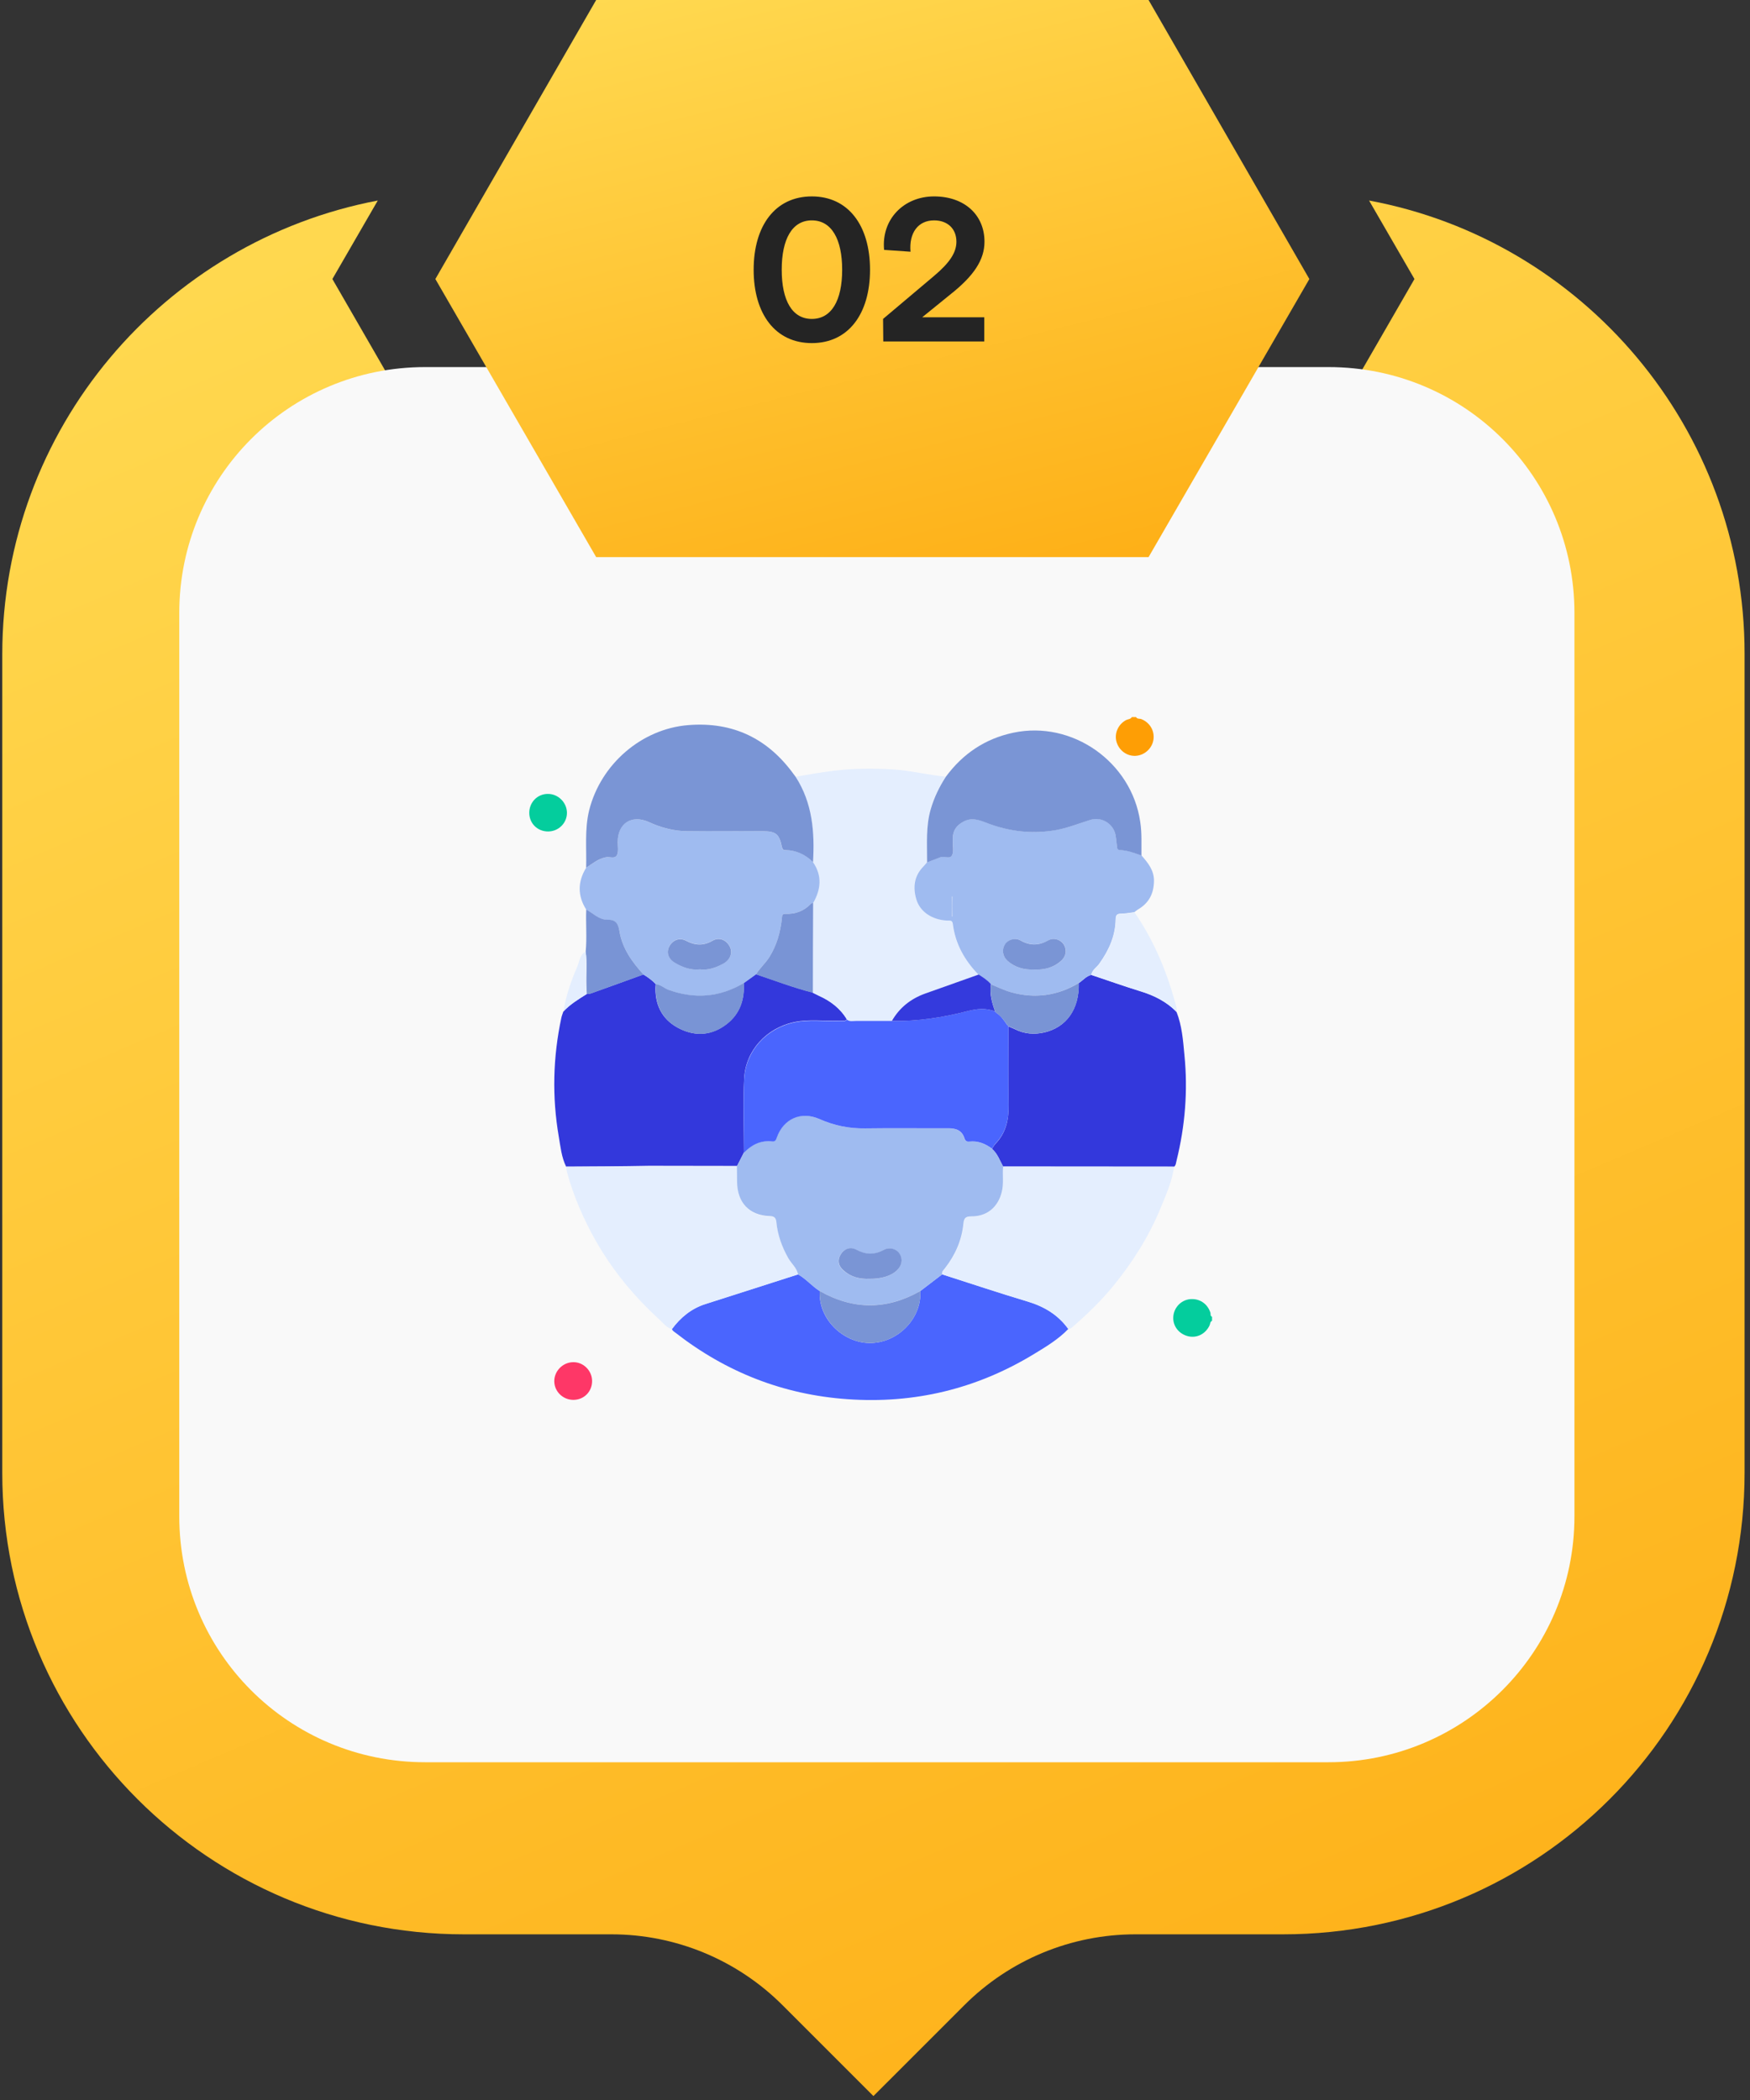
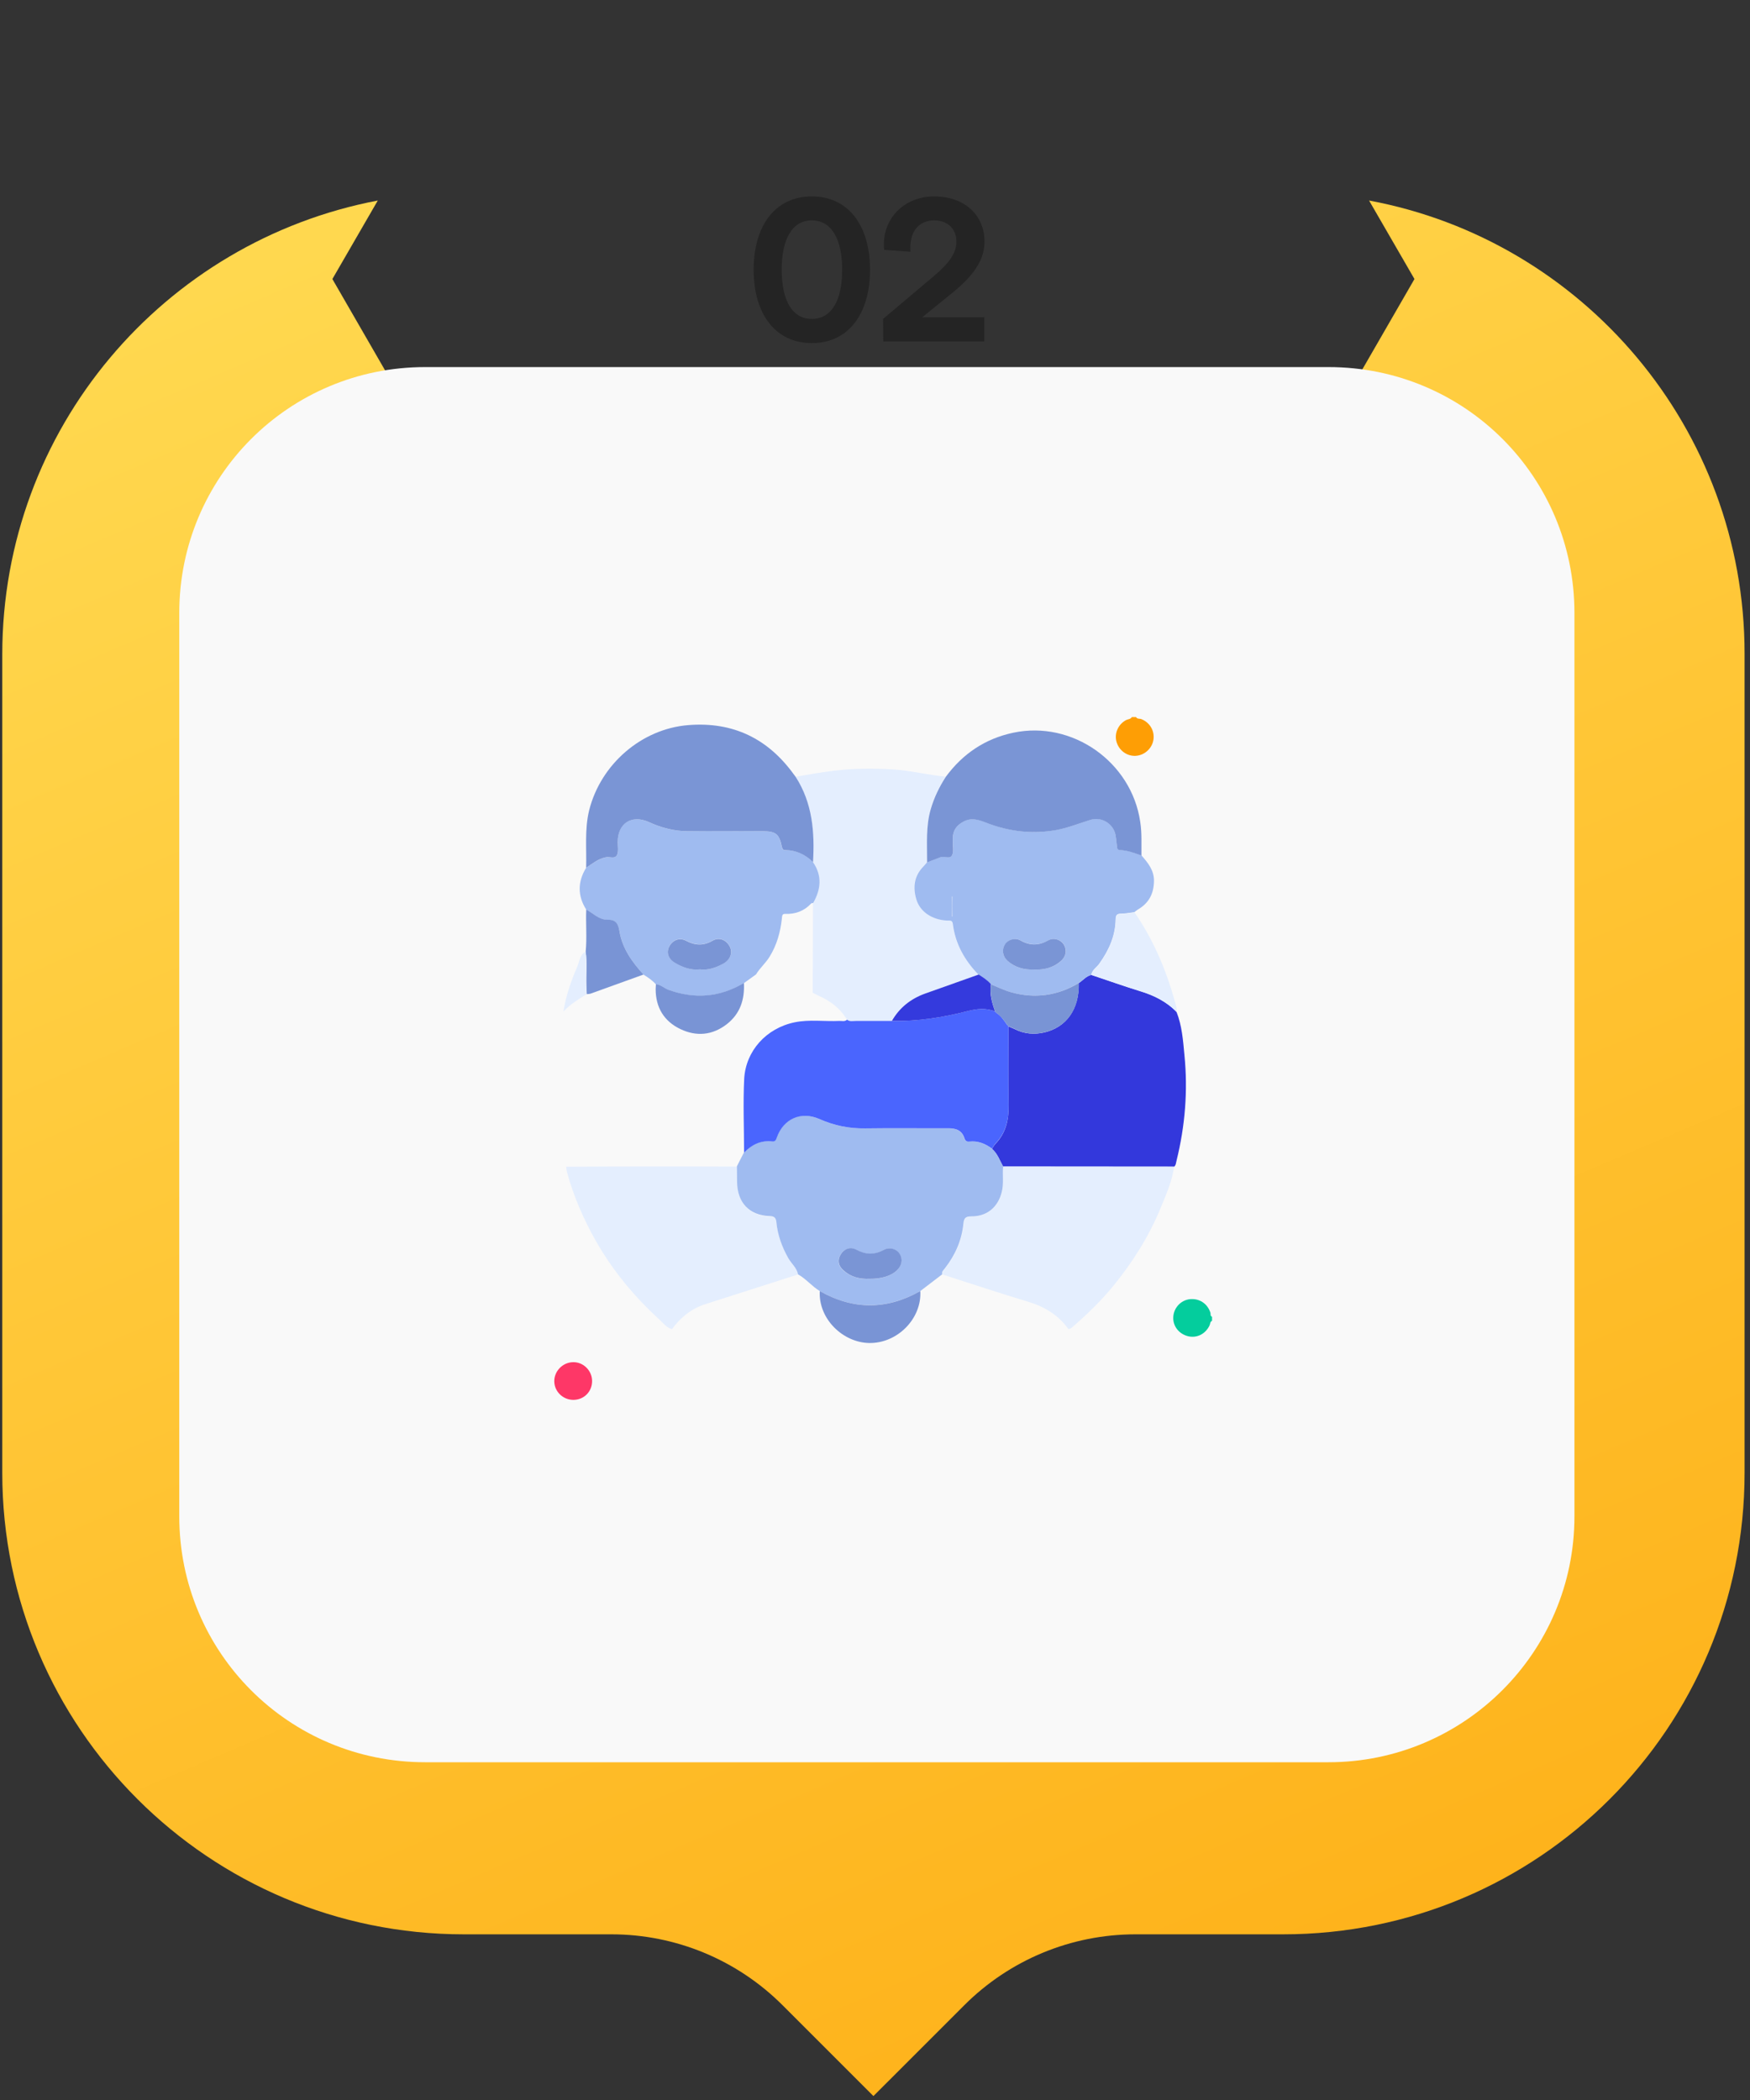
<svg xmlns="http://www.w3.org/2000/svg" width="205" height="246" viewBox="0 0 205 246" fill="none">
  <rect x="0" y="0" width="205" height="246" fill="#333333" stroke="none" />
  <path d="M160.376 23.49L165.695 32.687L140.764 75.9H63.867L38.936 32.687L44.255 23.49C19.213 28.255 0.266 50.194 0.266 76.676V172.521C0.266 202.438 24.532 226.593 54.338 226.593H71.623C79.158 226.593 86.36 229.584 91.678 234.903L102.315 245.54L112.953 234.903C118.271 229.584 125.473 226.593 133.008 226.593H150.293C180.21 226.593 204.365 202.438 204.365 172.521V76.565C204.365 50.194 185.418 28.144 160.376 23.49Z" fill="url(#paint0_linear_583_10)" />
  <path d="M155.626 206.435H49.809C33.853 206.435 21 193.582 21 177.626V71.809C21 55.853 33.853 43 49.809 43H155.626C171.582 43 184.435 55.853 184.435 71.809V177.626C184.435 193.582 171.471 206.435 155.626 206.435Z" fill="#F9F9F9" />
  <g clip-path="url(#clip0_583_10)">
    <path d="M133.081 84C133.224 84.255 133.495 84.159 133.702 84.239C134.69 84.637 135.264 85.593 135.12 86.629C134.977 87.665 134.069 88.493 133.017 88.541C131.997 88.589 131.073 87.904 130.786 86.884C130.515 85.896 130.993 84.844 131.918 84.35C132.141 84.239 132.443 84.255 132.587 84C132.762 84 132.921 84 133.081 84Z" fill="#FE9E05" />
    <path d="M141.982 154.727C141.743 154.823 141.775 155.078 141.696 155.253C141.218 156.273 140.198 156.782 139.162 156.527C138.095 156.257 137.378 155.333 137.441 154.281C137.489 153.213 138.318 152.321 139.353 152.194C140.469 152.066 141.441 152.688 141.791 153.771C141.839 153.93 141.743 154.153 141.982 154.249C141.982 154.408 141.982 154.568 141.982 154.727Z" fill="#04CD9D" />
-     <path d="M66.317 136.659C65.775 135.559 65.664 134.348 65.457 133.153C64.66 128.501 64.771 123.848 65.759 119.228C65.807 118.973 65.919 118.734 65.998 118.479C66.795 117.634 67.767 117.045 68.723 116.44C68.882 116.424 69.041 116.424 69.185 116.376C71.256 115.643 73.311 114.894 75.367 114.145C75.893 114.464 76.387 114.83 76.817 115.276C76.801 115.468 76.785 115.643 76.785 115.834C76.785 118.001 77.757 119.61 79.685 120.534C81.565 121.442 83.429 121.267 85.118 119.961C86.695 118.75 87.221 117.061 87.126 115.133C87.603 114.798 88.066 114.464 88.544 114.113C90.758 114.846 92.941 115.691 95.204 116.264C95.443 116.376 95.666 116.503 95.905 116.615C97.275 117.236 98.438 118.112 99.219 119.419C98.948 119.674 98.613 119.546 98.311 119.562C96.574 119.642 94.821 119.371 93.1 119.722C89.739 120.407 87.333 123.1 87.173 126.35C87.03 129.218 87.157 132.118 87.157 134.986C86.886 135.511 86.616 136.053 86.345 136.579C82.919 136.579 79.478 136.563 76.052 136.563C72.802 136.627 69.567 136.643 66.317 136.659Z" fill="#3338DC" />
    <path d="M99.218 119.451C98.438 118.129 97.275 117.252 95.904 116.647C95.665 116.535 95.442 116.424 95.203 116.296C95.219 112.791 95.235 109.286 95.235 105.781C96.143 104.187 96.319 102.594 95.219 101.001C95.426 97.48 95.155 94.07 93.18 90.995C94.662 90.756 96.127 90.469 97.609 90.294C99.935 90.007 102.277 89.991 104.62 90.134C106.707 90.262 108.714 90.788 110.77 90.979C110.021 92.142 109.431 93.369 109.033 94.691C108.412 96.763 108.587 98.882 108.587 100.985C108.444 101.144 108.332 101.319 108.173 101.463C107.041 102.578 106.898 103.932 107.328 105.35C107.758 106.8 109.176 107.709 110.881 107.82C111.168 107.836 111.551 107.677 111.598 108.202C111.885 110.561 112.985 112.488 114.61 114.161C112.522 114.894 110.419 115.643 108.332 116.392C106.659 116.998 105.337 118.033 104.444 119.595C103.058 119.595 101.656 119.611 100.27 119.595C99.935 119.611 99.553 119.706 99.218 119.451Z" fill="#E4EEFE" />
-     <path d="M125.14 155.683C123.977 156.894 122.543 157.754 121.125 158.615C114.401 162.709 107.088 164.462 99.265 163.904C91.776 163.379 85.068 160.75 79.141 156.129C78.982 156.002 78.775 155.906 78.711 155.683C79.731 154.313 80.989 153.277 82.63 152.751C86.247 151.604 89.864 150.441 93.481 149.278C94.421 149.804 95.122 150.664 96.03 151.238C95.839 154.52 98.755 157.26 101.798 157.324C105.128 157.388 107.996 154.456 107.805 151.238C108.665 150.584 109.51 149.931 110.37 149.278C113.716 150.345 117.03 151.461 120.392 152.464C122.336 153.054 123.945 154.026 125.14 155.683Z" fill="#4A65FE" />
    <path d="M137.824 118.543C138.462 120.168 138.589 121.889 138.748 123.594C139.163 127.768 138.828 131.895 137.824 135.958C137.761 136.197 137.761 136.483 137.538 136.675C130.862 136.675 124.186 136.659 117.51 136.659C117.111 135.942 116.856 135.145 116.203 134.587C116.331 134.396 116.442 134.173 116.601 133.998C117.844 132.723 118.179 131.162 118.147 129.425C118.083 126.366 118.131 123.307 118.131 120.248C118.402 120.359 118.673 120.455 118.928 120.582C120.011 121.124 121.158 121.204 122.305 120.949C124.95 120.343 126.432 118.192 126.368 115.165C126.862 114.846 127.229 114.352 127.834 114.209C129.73 114.846 131.626 115.515 133.538 116.105C135.163 116.583 136.629 117.3 137.824 118.543Z" fill="#3338DC" />
    <path d="M127.835 114.193C127.23 114.336 126.863 114.846 126.369 115.149C123.9 116.631 121.255 117.013 118.482 116.248C117.654 116.025 116.873 115.627 116.061 115.308C115.662 114.83 115.136 114.512 114.627 114.177C113.001 112.504 111.902 110.56 111.615 108.218C111.551 107.708 111.185 107.868 110.898 107.836C109.193 107.74 107.775 106.816 107.345 105.366C106.915 103.948 107.074 102.594 108.19 101.478C108.333 101.335 108.46 101.16 108.604 101C109.114 100.809 109.639 100.602 110.149 100.411C110.611 100.236 111.281 100.666 111.536 100.156C111.743 99.726 111.599 99.12 111.615 98.595C111.615 98.467 111.615 98.324 111.615 98.196C111.615 97.288 112.061 96.683 112.858 96.237C113.814 95.711 114.674 96.029 115.583 96.38C118.211 97.4 120.904 97.734 123.708 97.224C125.095 96.985 126.385 96.46 127.724 96.029C129.094 95.599 130.528 96.539 130.703 97.957C130.751 98.356 130.815 98.738 130.846 99.136C130.862 99.375 130.926 99.551 131.197 99.567C132.073 99.598 132.886 99.901 133.714 100.204C134.479 101.08 135.212 101.956 135.18 103.247C135.148 104.745 134.543 105.828 133.268 106.561C133.141 106.641 133.013 106.752 132.886 106.848C132.36 106.912 131.85 107.023 131.324 107.023C130.83 107.023 130.703 107.214 130.687 107.676C130.655 109.62 129.906 111.293 128.791 112.855C128.488 113.317 127.947 113.588 127.835 114.193ZM121.111 113.572C122.29 113.635 123.374 113.365 124.282 112.584C124.887 112.058 125.015 111.293 124.648 110.672C124.314 110.114 123.485 109.78 122.832 110.146C121.701 110.767 120.681 110.783 119.55 110.162C118.881 109.796 118.068 110.114 117.718 110.656C117.335 111.261 117.447 112.058 118.052 112.568C118.897 113.333 119.964 113.619 121.111 113.572ZM111.504 107.358C111.536 107.358 111.551 107.358 111.583 107.358C111.583 106.577 111.583 105.796 111.583 105.016C111.551 105.016 111.536 105.016 111.504 105.016C111.504 105.796 111.504 106.577 111.504 107.358Z" fill="#9FBBF0" />
    <path d="M95.239 101.001C96.339 102.594 96.164 104.187 95.255 105.781C95.176 105.797 95.08 105.781 95.032 105.828C94.204 106.721 93.184 107.103 91.973 107.055C91.575 107.039 91.623 107.358 91.591 107.613C91.415 109.206 91.001 110.704 90.141 112.09C89.679 112.839 89.01 113.397 88.564 114.145C88.085 114.48 87.623 114.815 87.145 115.165C84.341 116.838 81.409 117.077 78.335 115.978C77.809 115.787 77.41 115.356 76.837 115.309C76.422 114.846 75.913 114.496 75.387 114.177C74.064 112.711 72.917 111.134 72.583 109.158C72.423 108.25 72.168 107.74 71.196 107.756C70.177 107.772 69.507 106.991 68.679 106.561C67.643 104.936 67.659 103.295 68.663 101.654C69.38 101.176 70.049 100.634 70.942 100.427C71.404 100.331 72.057 100.682 72.296 100.124C72.471 99.694 72.359 99.136 72.359 98.627C72.359 96.412 74.001 95.392 75.992 96.3C77.474 96.97 79.004 97.384 80.645 97.368C83.529 97.336 86.412 97.352 89.296 97.368C90.89 97.368 91.288 97.687 91.575 99.216C91.623 99.471 91.734 99.583 91.989 99.583C93.28 99.583 94.347 100.092 95.239 101.001ZM81.999 113.556C82.987 113.683 83.879 113.349 84.755 112.855C85.52 112.425 85.855 111.628 85.52 110.943C85.138 110.114 84.278 109.716 83.481 110.178C82.397 110.815 81.425 110.736 80.342 110.178C79.561 109.764 78.733 110.146 78.366 110.927C78.048 111.628 78.319 112.345 79.099 112.791C79.992 113.301 80.916 113.683 81.999 113.556Z" fill="#9FBBF0" />
    <path d="M93.486 149.294C89.869 150.457 86.253 151.604 82.636 152.767C80.995 153.293 79.72 154.329 78.716 155.699C78.063 155.54 77.681 154.966 77.234 154.568C74.319 151.907 71.817 148.896 69.841 145.438C68.376 142.857 67.197 140.164 66.416 137.296C66.368 137.089 66.352 136.882 66.32 136.675C69.571 136.659 72.805 136.643 76.055 136.643C79.481 136.643 82.923 136.643 86.348 136.659C86.348 137.264 86.364 137.87 86.364 138.475C86.38 140.945 87.782 142.427 90.22 142.506C90.73 142.522 90.921 142.73 90.969 143.207C91.112 144.721 91.622 146.107 92.371 147.446C92.721 148.051 93.343 148.529 93.486 149.294Z" fill="#E4EEFE" />
    <path d="M117.514 136.643C124.19 136.643 130.866 136.659 137.542 136.659C137.303 138.38 136.602 139.941 135.948 141.535C134.578 144.849 132.682 147.86 130.42 150.632C128.954 152.433 127.265 154.042 125.512 155.556C125.417 155.635 125.273 155.651 125.162 155.699C123.983 154.042 122.357 153.07 120.414 152.481C117.052 151.477 113.738 150.361 110.392 149.294C110.312 148.975 110.535 148.816 110.694 148.609C111.921 147.063 112.686 145.311 112.877 143.351C112.941 142.698 113.148 142.506 113.785 142.506C115.634 142.506 116.908 141.439 117.37 139.654C117.609 138.635 117.418 137.631 117.514 136.643Z" fill="#E4EEFE" />
    <path d="M95.239 101C94.346 100.108 93.279 99.598 92.004 99.582C91.749 99.582 91.654 99.471 91.59 99.216C91.287 97.686 90.889 97.368 89.311 97.368C86.428 97.368 83.544 97.352 80.66 97.368C79.019 97.384 77.473 96.969 76.007 96.3C74 95.392 72.375 96.428 72.359 98.626C72.359 99.12 72.47 99.678 72.295 100.124C72.056 100.682 71.403 100.315 70.941 100.427C70.048 100.618 69.379 101.176 68.662 101.654C68.726 99.407 68.471 97.16 69.013 94.93C70.367 89.513 75.163 85.37 80.644 84.94C85.87 84.526 89.965 86.517 93.008 90.74C93.072 90.819 93.135 90.915 93.199 90.994C95.175 94.054 95.446 97.479 95.239 101Z" fill="#7A95D5" />
    <path d="M133.712 100.22C132.9 99.933 132.087 99.614 131.195 99.582C130.908 99.567 130.86 99.391 130.844 99.152C130.812 98.754 130.749 98.371 130.701 97.973C130.526 96.555 129.092 95.615 127.721 96.045C126.399 96.46 125.108 96.985 123.706 97.24C120.902 97.734 118.209 97.415 115.58 96.396C114.672 96.045 113.812 95.727 112.856 96.252C112.059 96.683 111.613 97.288 111.613 98.212C111.613 98.34 111.613 98.483 111.613 98.611C111.597 99.136 111.741 99.742 111.533 100.172C111.294 100.682 110.609 100.252 110.147 100.427C109.637 100.618 109.112 100.825 108.602 101.016C108.618 98.913 108.426 96.794 109.048 94.723C109.446 93.384 110.036 92.174 110.785 91.01C112.776 88.302 115.389 86.533 118.703 85.832C125.618 84.366 132.549 89.258 133.569 96.268C133.776 97.575 133.696 98.897 133.712 100.22Z" fill="#7A95D5" />
    <path d="M127.836 114.193C127.947 113.604 128.489 113.317 128.808 112.887C129.923 111.325 130.672 109.636 130.704 107.708C130.704 107.246 130.831 107.055 131.341 107.055C131.867 107.055 132.377 106.944 132.903 106.88C135.229 110.258 136.758 113.986 137.794 117.937C137.842 118.129 137.826 118.352 137.842 118.559C136.647 117.332 135.181 116.615 133.556 116.105C131.628 115.5 129.748 114.83 127.836 114.193Z" fill="#E4EEFE" />
    <path d="M68.673 106.545C69.502 106.976 70.155 107.756 71.191 107.74C72.178 107.724 72.433 108.234 72.577 109.143C72.911 111.118 74.058 112.712 75.381 114.161C73.326 114.91 71.254 115.643 69.199 116.392C69.055 116.44 68.88 116.44 68.737 116.456C68.721 116.121 68.705 115.771 68.689 115.436C68.641 114.13 68.801 112.807 68.609 111.485C68.769 109.844 68.609 108.187 68.673 106.545Z" fill="#7994D5" />
    <path d="M67.192 163.984C65.966 164 64.946 163.028 64.93 161.817C64.914 160.622 65.918 159.586 67.129 159.571C68.324 159.539 69.343 160.542 69.359 161.753C69.375 162.996 68.435 163.968 67.192 163.984Z" fill="#FE3767" />
-     <path d="M64.231 97.4C62.972 97.416 62 96.46 62 95.217C62 93.974 62.972 92.986 64.199 93.002C65.378 93.002 66.382 93.99 66.413 95.169C66.445 96.38 65.457 97.384 64.231 97.4Z" fill="#04CD9D" />
    <path d="M68.597 111.484C68.788 112.791 68.629 114.113 68.677 115.436C68.693 115.77 68.709 116.121 68.725 116.455C67.753 117.061 66.781 117.65 66 118.495C66.287 116.647 66.908 114.894 67.641 113.189C67.896 112.584 67.912 111.851 68.597 111.484Z" fill="#E4EEFE" />
    <path d="M117.509 136.643C117.414 137.647 117.605 138.65 117.35 139.638C116.904 141.423 115.613 142.506 113.765 142.49C113.128 142.49 112.92 142.682 112.857 143.335C112.666 145.295 111.885 147.047 110.674 148.593C110.515 148.8 110.291 148.959 110.371 149.278C109.511 149.931 108.666 150.584 107.806 151.238C103.886 153.436 99.951 153.468 96.031 151.238C95.107 150.68 94.422 149.804 93.482 149.278C93.339 148.513 92.717 148.035 92.351 147.398C91.602 146.075 91.092 144.673 90.949 143.16C90.901 142.682 90.71 142.474 90.2 142.458C87.762 142.379 86.36 140.881 86.344 138.427C86.344 137.822 86.328 137.217 86.328 136.611C86.599 136.085 86.87 135.544 87.141 135.018C88.033 134.094 89.085 133.552 90.391 133.711C90.757 133.743 90.853 133.584 90.981 133.249C91.761 131.034 93.817 130.126 95.952 131.082C97.672 131.847 99.441 132.214 101.337 132.182C104.587 132.118 107.854 132.182 111.104 132.166C111.98 132.166 112.666 132.421 112.952 133.329C113.048 133.632 113.207 133.759 113.526 133.727C114.53 133.632 115.39 133.966 116.187 134.556C116.856 135.129 117.111 135.926 117.509 136.643ZM101.863 149.82C103.233 149.82 104.38 149.469 105.034 148.848C105.623 148.29 105.766 147.557 105.4 146.936C105.065 146.346 104.205 146.043 103.52 146.426C102.405 147.047 101.417 147.015 100.301 146.41C99.569 146.012 98.852 146.314 98.453 146.983C98.071 147.621 98.166 148.258 98.772 148.816C99.664 149.597 100.716 149.867 101.863 149.82Z" fill="#9FBBF0" />
    <path d="M116.208 134.556C115.411 133.966 114.551 133.616 113.547 133.727C113.228 133.759 113.069 133.631 112.973 133.329C112.686 132.421 112.001 132.166 111.125 132.166C107.875 132.182 104.608 132.134 101.358 132.182C99.462 132.213 97.693 131.847 95.973 131.082C93.838 130.142 91.782 131.05 91.001 133.249C90.89 133.584 90.778 133.759 90.412 133.711C89.09 133.568 88.054 134.109 87.162 135.018C87.162 132.134 87.034 129.25 87.177 126.382C87.353 123.132 89.743 120.439 93.105 119.754C94.825 119.403 96.578 119.674 98.315 119.594C98.618 119.578 98.952 119.706 99.223 119.451C99.558 119.706 99.924 119.594 100.29 119.594C101.677 119.594 103.079 119.594 104.465 119.594C107.476 119.658 110.424 119.196 113.324 118.447C114.439 118.16 115.491 118.065 116.558 118.479H116.542C116.59 118.527 116.654 118.591 116.702 118.638C117.259 118.989 117.61 119.515 117.976 120.056C118.024 120.12 118.088 120.184 118.135 120.232V120.216C118.135 123.275 118.104 126.334 118.151 129.393C118.183 131.13 117.849 132.675 116.606 133.966C116.447 134.141 116.351 134.364 116.208 134.556Z" fill="#4A65FE" />
-     <path d="M88.562 114.146C89.009 113.397 89.678 112.839 90.14 112.09C91 110.704 91.415 109.206 91.59 107.613C91.622 107.358 91.574 107.039 91.972 107.055C93.183 107.103 94.203 106.721 95.031 105.829C95.079 105.781 95.175 105.797 95.254 105.781C95.239 109.286 95.222 112.791 95.222 116.297C92.944 115.723 90.761 114.879 88.562 114.146Z" fill="#7994D5" />
    <path d="M76.837 115.293C77.41 115.341 77.808 115.771 78.334 115.962C81.409 117.061 84.325 116.822 87.145 115.149C87.241 117.077 86.715 118.75 85.138 119.977C83.449 121.284 81.585 121.443 79.704 120.551C77.777 119.627 76.805 118.017 76.805 115.85C76.805 115.659 76.837 115.484 76.837 115.293Z" fill="#7994D5" />
    <path d="M116.57 118.479C115.502 118.065 114.451 118.16 113.335 118.447C110.436 119.196 107.488 119.658 104.477 119.594C105.369 118.033 106.691 116.997 108.364 116.392C110.451 115.643 112.539 114.91 114.642 114.161C115.152 114.496 115.678 114.814 116.076 115.292C115.901 116.424 116.203 117.459 116.57 118.479Z" fill="#343ADD" />
    <path d="M96.031 151.238C99.951 153.468 103.886 153.452 107.806 151.238C107.997 154.456 105.129 157.388 101.799 157.324C98.756 157.26 95.856 154.52 96.031 151.238Z" fill="#7994D5" />
    <path d="M116.569 118.479C116.218 117.444 115.916 116.408 116.075 115.309C116.872 115.627 117.668 116.026 118.497 116.249C121.269 117.014 123.914 116.631 126.384 115.149C126.447 118.193 124.966 120.328 122.321 120.933C121.173 121.204 120.026 121.124 118.943 120.567C118.688 120.439 118.417 120.344 118.146 120.232V120.248C118.098 120.184 118.035 120.121 117.987 120.073C117.636 119.547 117.27 119.021 116.712 118.655C116.648 118.591 116.601 118.543 116.569 118.479Z" fill="#7994D5" />
    <path d="M121.113 113.572C119.965 113.62 118.914 113.333 118.037 112.568C117.448 112.042 117.336 111.262 117.703 110.656C118.037 110.098 118.866 109.796 119.535 110.162C120.666 110.8 121.686 110.784 122.817 110.146C123.487 109.78 124.299 110.114 124.634 110.672C125 111.293 124.889 112.058 124.267 112.584C123.375 113.365 122.292 113.636 121.113 113.572Z" fill="#7A95D5" />
    <path d="M111.532 107.836C111.559 107.836 111.58 107.094 111.58 106.179C111.58 105.264 111.559 104.522 111.532 104.522C111.506 104.522 111.484 105.264 111.484 106.179C111.484 107.094 111.506 107.836 111.532 107.836Z" fill="#9FBBF0" />
    <path d="M81.998 113.556C80.915 113.683 79.99 113.317 79.098 112.807C78.317 112.361 78.046 111.644 78.365 110.943C78.732 110.162 79.56 109.78 80.341 110.194C81.408 110.752 82.38 110.831 83.48 110.194C84.276 109.732 85.137 110.13 85.519 110.959C85.838 111.644 85.519 112.441 84.754 112.871C83.878 113.349 82.986 113.683 81.998 113.556Z" fill="#7A95D5" />
    <path d="M101.863 149.804C100.716 149.852 99.665 149.597 98.788 148.8C98.183 148.258 98.087 147.605 98.47 146.968C98.868 146.299 99.585 145.996 100.318 146.394C101.417 146.984 102.421 147.016 103.536 146.41C104.237 146.028 105.082 146.33 105.416 146.92C105.783 147.541 105.64 148.274 105.05 148.832C104.381 149.469 103.234 149.82 101.863 149.804Z" fill="#7A95D5" />
    <path d="M116.555 118.479C116.602 118.527 116.666 118.591 116.714 118.639C116.65 118.591 116.602 118.543 116.555 118.479Z" fill="#343ADD" />
    <path d="M117.992 120.057C118.04 120.12 118.104 120.184 118.152 120.232C118.088 120.184 118.04 120.12 117.992 120.057Z" fill="#3338DC" />
  </g>
-   <path d="M69.837 65.263H134.546L153.382 32.687L134.546 0H69.837L51 32.687L69.837 65.263Z" fill="url(#paint1_linear_583_10)" />
  <path d="M95.101 40.192C90.829 40.192 88.285 36.784 88.285 31.6C88.285 26.416 90.829 23.008 95.101 23.008C99.373 23.008 101.917 26.416 101.917 31.6C101.917 36.784 99.373 40.192 95.101 40.192ZM95.101 37.36C97.405 37.36 98.653 35.2 98.653 31.6C98.653 28 97.405 25.816 95.101 25.816C92.797 25.816 91.573 28 91.573 31.6C91.573 35.2 92.797 37.36 95.101 37.36ZM103.469 40L103.445 37.36L109.421 32.32C111.245 30.784 112.037 29.584 112.037 28.312C112.037 26.8 111.005 25.816 109.421 25.816C107.549 25.816 106.469 27.28 106.661 29.488L103.565 29.272C103.229 25.696 105.869 23.008 109.421 23.008C112.973 23.008 115.325 25.168 115.325 28.312C115.325 30.424 114.101 32.296 111.341 34.48L108.029 37.168H115.301V40H103.469Z" fill="#242424" />
  <defs>
    <linearGradient id="paint0_linear_583_10" x1="50.328" y1="2.908" x2="189.229" y2="327.884" gradientUnits="userSpaceOnUse">
      <stop stop-color="#FFDB53" />
      <stop offset="1" stop-color="#FEA204" />
    </linearGradient>
    <linearGradient id="paint1_linear_583_10" x1="76.113" y1="-6.049" x2="102.733" y2="100.248" gradientUnits="userSpaceOnUse">
      <stop stop-color="#FFDB53" />
      <stop offset="1" stop-color="#FEA204" />
    </linearGradient>
    <clipPath id="clip0_583_10">
      <rect width="79.984" height="80" fill="white" transform="translate(62 84)" />
    </clipPath>
  </defs>
</svg>